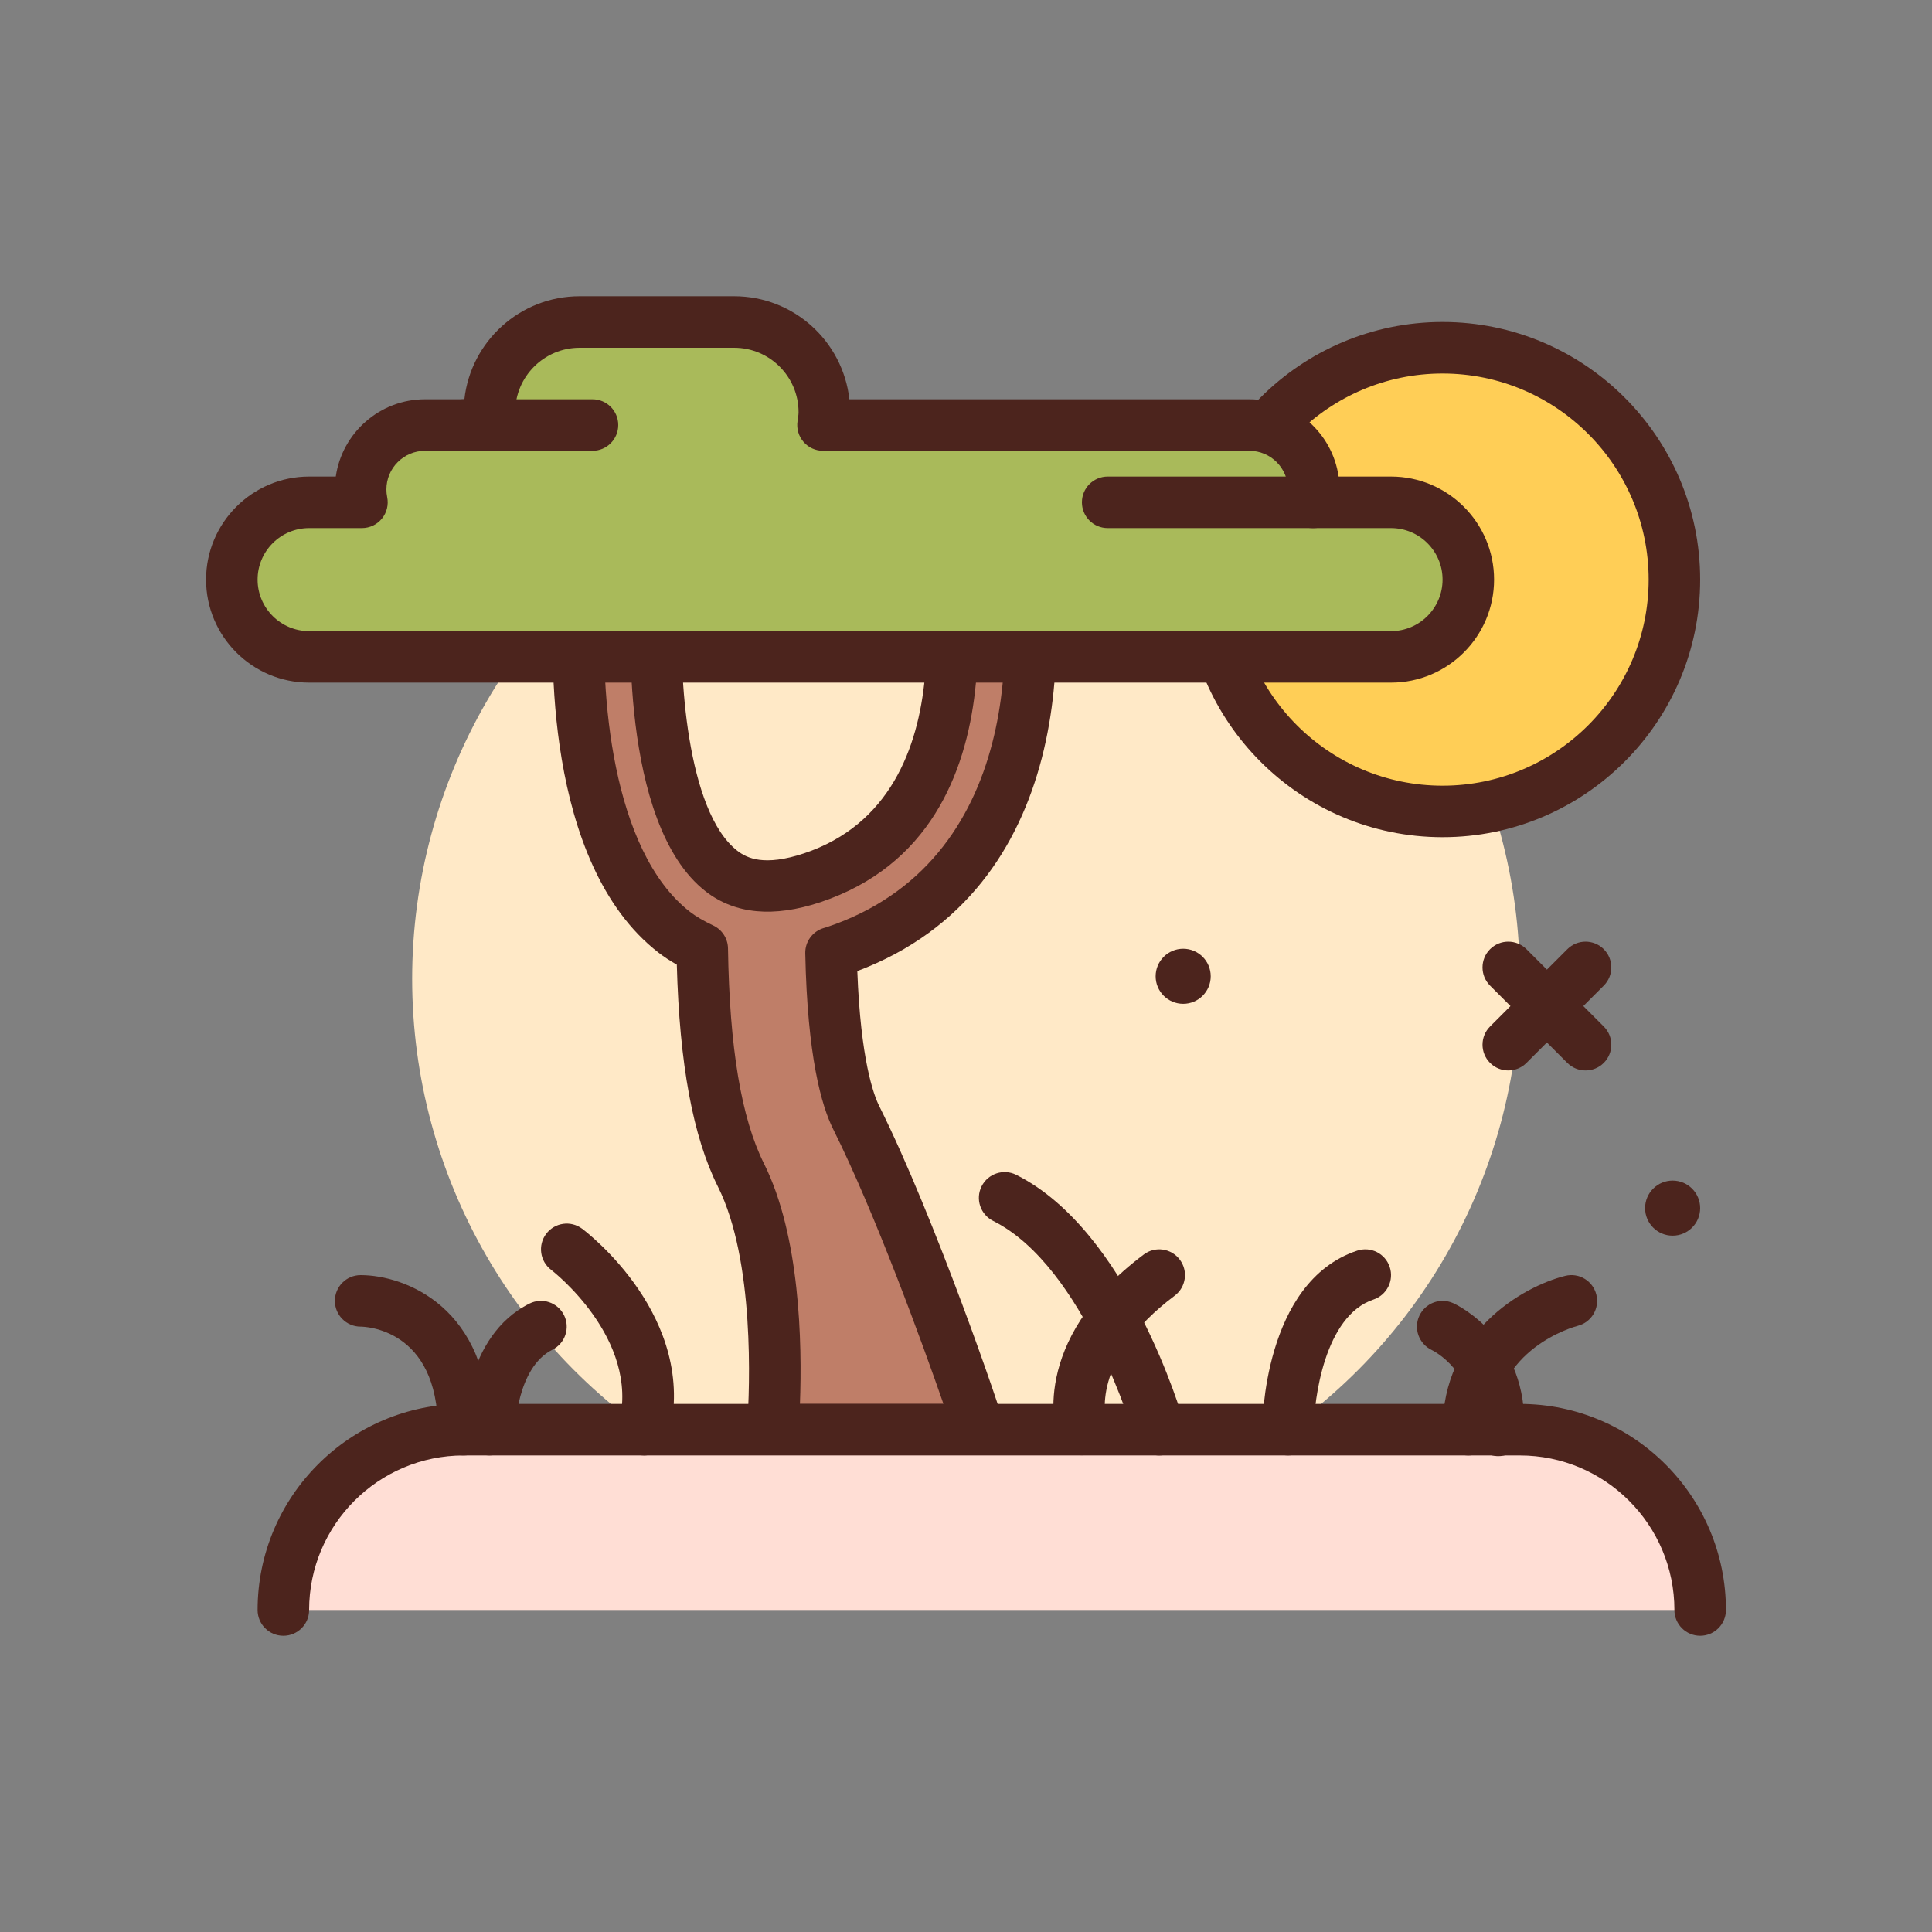
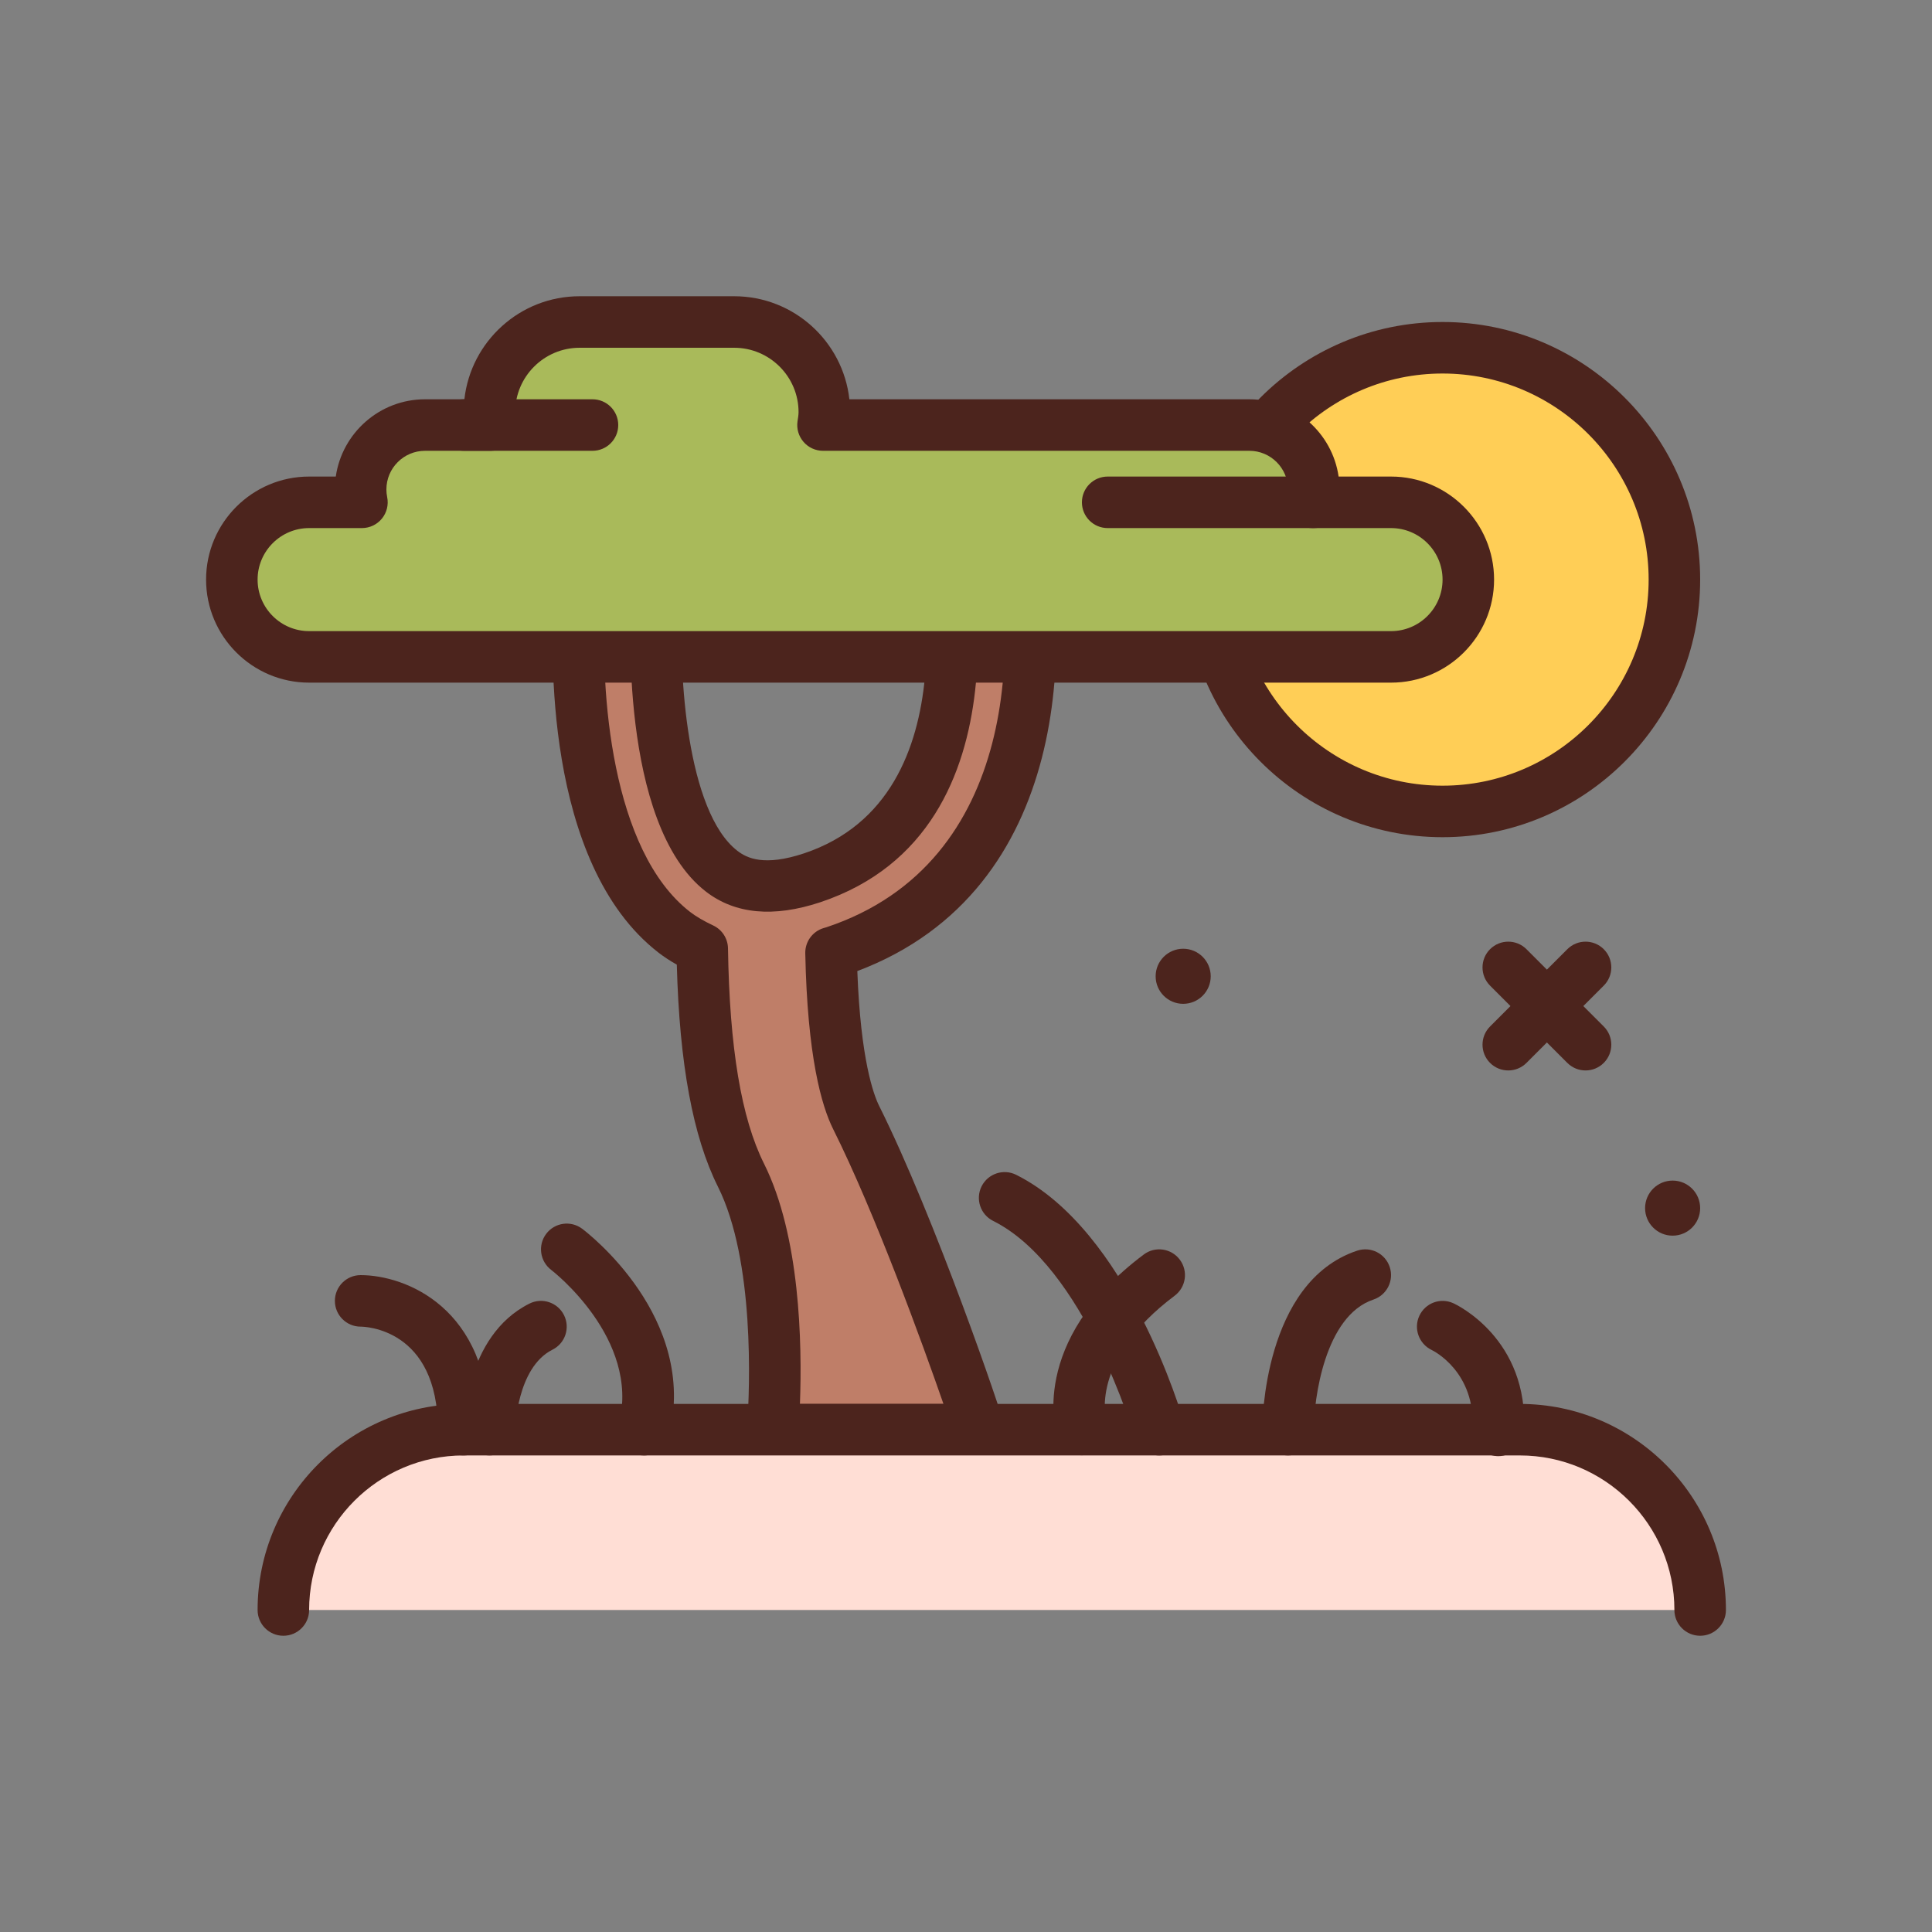
<svg xmlns="http://www.w3.org/2000/svg" id="tree" height="512" viewBox="0 0 300 300" width="512">
  <rect x="0" y="0" width="300" height="300" fill="#808080" stroke="none" />
  <g>
-     <circle cx="150" cy="152" fill="#ffe9c7" r="86" />
    <circle cx="183.724" cy="151.597" fill="#4c241d" r="4.276" />
    <circle cx="259.724" cy="187.597" fill="#4c241d" r="4.276" />
    <path d="m246.203 166.219c-1.023 0-2.047-.391-2.828-1.172l-12-12c-1.562-1.562-1.562-4.094 0-5.656s4.094-1.562 5.656 0l12 12c1.562 1.562 1.562 4.094 0 5.656-.781.781-1.804 1.172-2.828 1.172z" fill="#4c241d" />
    <path d="m234.203 166.219c-1.023 0-2.047-.391-2.828-1.172-1.562-1.562-1.562-4.094 0-5.656l12-12c1.562-1.562 4.094-1.562 5.656 0s1.562 4.094 0 5.656l-12 12c-.781.781-1.804 1.172-2.828 1.172z" fill="#4c241d" />
    <g>
      <circle cx="224" cy="90" fill="#ffce56" r="36" />
      <path d="m224 130c-22.055 0-40-17.943-40-40s17.945-40 40-40 40 17.943 40 40-17.945 40-40 40zm0-72c-17.645 0-32 14.355-32 32s14.355 32 32 32 32-14.355 32-32-14.355-32-32-32z" fill="#4c241d" />
    </g>
    <g>
      <path d="m129.043 147.942c.289-.089.562-.153.855-.251 32.645-10.881 32.539-48.68 27.922-67.146-.801-3.213-4.062-5.18-7.277-4.365-3.215.803-5.168 4.061-4.363 7.275.105.426 10.301 42.727-20.078 52.854-5.969 1.982-10.562 1.656-14.035-1.021-9.957-7.68-10.652-32.123-10.078-40.893.215-3.305-2.289-6.162-5.594-6.379-3.289-.254-6.16 2.281-6.383 5.586-.258 3.875-2.039 38.234 14.711 51.176 1.185.916 2.674 1.776 4.322 2.549.245 15.982 2.201 27.525 6.01 35.146 7.215 14.432 4.906 39.301 4.945 39.527h32c-.172-1.039-10.48-31.324-19.055-48.471-1.349-2.701-3.579-9.566-3.902-25.587z" fill="#bf7e68" />
      <path d="m152 226h-32c-1.945 0-3.609-1.402-3.941-3.32-.086-.486-.062-.791-.023-1.398.383-5.781 1.184-25.537-4.559-37.02-3.875-7.752-5.969-19.045-6.383-34.473-1.059-.596-2-1.215-2.82-1.848-18-13.91-16.695-47.928-16.254-54.605.184-2.693 1.406-5.148 3.449-6.914 2.023-1.75 4.602-2.607 7.234-2.395 5.453.357 9.633 5.127 9.277 10.627-.629 9.594.629 31.373 8.527 37.465 1.484 1.148 4.172 2.439 10.332.393 26.676-8.893 17.551-47.711 17.457-48.102-.645-2.576-.246-5.264 1.125-7.555 1.375-2.291 3.559-3.91 6.152-4.557 2.57-.654 5.262-.26 7.559 1.115s3.922 3.564 4.57 6.164c4.832 19.336 4.887 58.588-28.578 71.211.516 13.734 2.52 19.191 3.398 20.955 8.578 17.154 19.148 47.934 19.422 49.604.191 1.158-.137 2.344-.895 3.24-.76.895-1.873 1.413-3.049 1.413zm-27.785-8h22.285c-3.184-9.191-10.629-29.674-17.133-42.682-1.793-3.596-4-11.248-4.324-27.297-.035-1.789 1.121-3.387 2.836-3.906.031-.01.41-.119.445-.129 30.176-10.045 29.922-45.248 25.617-62.471-.176-.705-.652-1.076-.918-1.236s-.812-.396-1.5-.223c-.711.178-1.082.648-1.238.914-.16.264-.398.814-.227 1.514.117.471 11.062 46.365-22.691 57.619-7.242 2.398-13.207 1.848-17.742-1.648-13.672-10.545-11.648-43.986-11.629-44.322.07-1.1-.766-2.053-1.863-2.125-.688-.074-1.203.266-1.43.463-.242.209-.652.666-.699 1.4-.883 13.27.895 38.262 13.164 47.74.891.689 2.125 1.412 3.578 2.096 1.383.65 2.273 2.029 2.297 3.557.238 15.438 2.066 26.369 5.59 33.42 5.601 11.205 5.937 27.837 5.582 37.316z" fill="#4c241d" />
    </g>
    <g>
      <path d="m216 78h-12.202c.131-.646.202-1.315.202-2 0-5.523-4.477-10-10-10h-66.202c.095-.659.202-1.315.202-2 0-7.732-6.268-14-14-14h-24c-7.732 0-14 6.268-14 14 0 .685.107 1.341.202 2h-10.202c-5.523 0-10 4.477-10 10 0 .685.07 1.354.202 2h-8.202c-6.627 0-12 5.373-12 12s5.373 12 12 12h168c6.627 0 12-5.373 12-12s-5.373-12-12-12z" fill="#a9ba5a" />
      <path d="m216 106h-168c-8.824 0-16-7.178-16-16s7.176-16 16-16h4.141c.977-6.775 6.82-12 13.859-12h6.109c1-8.988 8.641-16 17.891-16h24c9.25 0 16.891 7.012 17.891 16h62.109c7.039 0 12.883 5.225 13.859 12h8.141c8.824 0 16 7.178 16 16s-7.176 16-16 16zm-168-24c-4.41 0-8 3.588-8 8s3.59 8 8 8h168c4.41 0 8-3.588 8-8s-3.59-8-8-8h-12.203c-1.203 0-2.34-.541-3.102-1.473-.758-.932-1.059-2.154-.816-3.332.082-.392.121-.795.121-1.195 0-3.309-2.691-6-6-6h-66.203c-1.164 0-2.27-.506-3.027-1.387-.762-.881-1.102-2.049-.93-3.201.082-.557.16-.974.16-1.412 0-5.514-4.484-10-10-10h-24c-5.516 0-10 4.486-10 10 0 .438.078.855.141 1.273.172 1.152-.156 2.389-.918 3.27-.758.883-1.856 1.457-3.02 1.457h-10.203c-3.309 0-6 2.691-6 6 0 .4.039.803.121 1.195.242 1.178-.059 2.4-.816 3.332-.762.932-1.899 1.473-3.102 1.473z" fill="#4c241d" />
    </g>
    <g>
      <path d="m44 250c0-15.464 12.536-28 28-28h164c15.464 0 28 12.536 28 28" fill="#ffded5" />
      <path d="m264 254c-2.211 0-4-1.791-4-4 0-13.234-10.766-24-24-24h-164c-13.234 0-24 10.766-24 24 0 2.209-1.789 4-4 4s-4-1.791-4-4c0-17.645 14.355-32 32-32h164c17.645 0 32 14.355 32 32 0 2.209-1.789 4-4 4z" fill="#4c241d" />
    </g>
    <g fill="#4c241d">
      <path d="m72 226c-2.211 0-4-1.791-4-4 0-15.818-11.512-16-12-16-2.211 0-4-1.791-4-4s1.789-4 4-4c6.918 0 20 5.016 20 24 0 2.209-1.789 4-4 4z" />
      <path d="m76 225.994c-.004 0-.008 0-.012 0-2.207-.008-3.988-1.791-3.988-3.994 0-.592.117-14.529 10.211-19.578 1.977-.988 4.375-.188 5.367 1.789.988 1.977.188 4.379-1.789 5.367-5.57 2.785-5.789 12.34-5.789 12.436-.016 2.199-1.801 3.98-4 3.98z" />
      <path d="m167.969 225.971c-1.664 0-3.207-1.039-3.762-2.705-.203-.602-4.707-14.893 13.395-28.465 1.766-1.332 4.273-.967 5.598.799 1.328 1.768.969 4.275-.801 5.6-13.258 9.945-10.699 19.207-10.582 19.598.617 2.092-.543 4.33-2.625 4.984-.407.128-.817.189-1.223.189z" />
      <path d="m180 226c-1.742 0-3.34-1.145-3.844-2.898-.078-.264-7.723-26.412-21.945-33.523-1.977-.988-2.777-3.391-1.789-5.367.992-1.977 3.395-2.773 5.367-1.789 17.375 8.688 25.711 37.268 26.059 38.479.605 2.123-.625 4.336-2.746 4.943-.368.104-.739.155-1.102.155z" />
      <path d="m100.004 226c-.32 0-.648-.037-.973-.119-2.145-.535-3.449-2.707-2.91-4.852 3.293-13.178-10.391-23.73-10.527-23.836-1.758-1.332-2.109-3.838-.785-5.598 1.332-1.766 3.824-2.117 5.59-.795.742.555 18.074 13.805 13.48 32.17-.453 1.817-2.082 3.03-3.875 3.03z" />
      <path d="m200 225.996c-.004 0-.004 0-.008 0-2.207-.002-3.992-1.789-3.992-3.996 0-.934.168-22.939 14.734-27.795 2.113-.703 4.359.436 5.059 2.529.699 2.096-.434 4.361-2.527 5.061-7.559 2.52-9.25 15.443-9.266 20.211-.008 2.205-1.797 3.99-4 3.99z" />
      <path d="m232.656 226.111c-.074 0-.148-.002-.223-.006-2.207-.121-3.895-2.008-3.773-4.213.484-8.881-6.07-12.133-6.352-12.268-1.977-.949-2.84-3.32-1.914-5.307.93-1.992 3.262-2.859 5.258-1.961.48.219 11.785 5.518 10.992 19.973-.113 2.132-1.878 3.782-3.988 3.782z" />
-       <path d="m228 226c-2.211 0-4-1.791-4-4 0-15.127 12.449-22.234 19.031-23.881 2.141-.539 4.312.768 4.848 2.91.535 2.139-.758 4.305-2.895 4.848-.562.146-12.984 3.543-12.984 16.123 0 2.209-1.789 4-4 4z" />
      <path d="m204 82h-32c-2.211 0-4-1.791-4-4s1.789-4 4-4h32c2.211 0 4 1.791 4 4s-1.789 4-4 4z" />
      <path d="m92 70h-20c-2.211 0-4-1.791-4-4s1.789-4 4-4h20c2.211 0 4 1.791 4 4s-1.789 4-4 4z" />
    </g>
  </g>
</svg>